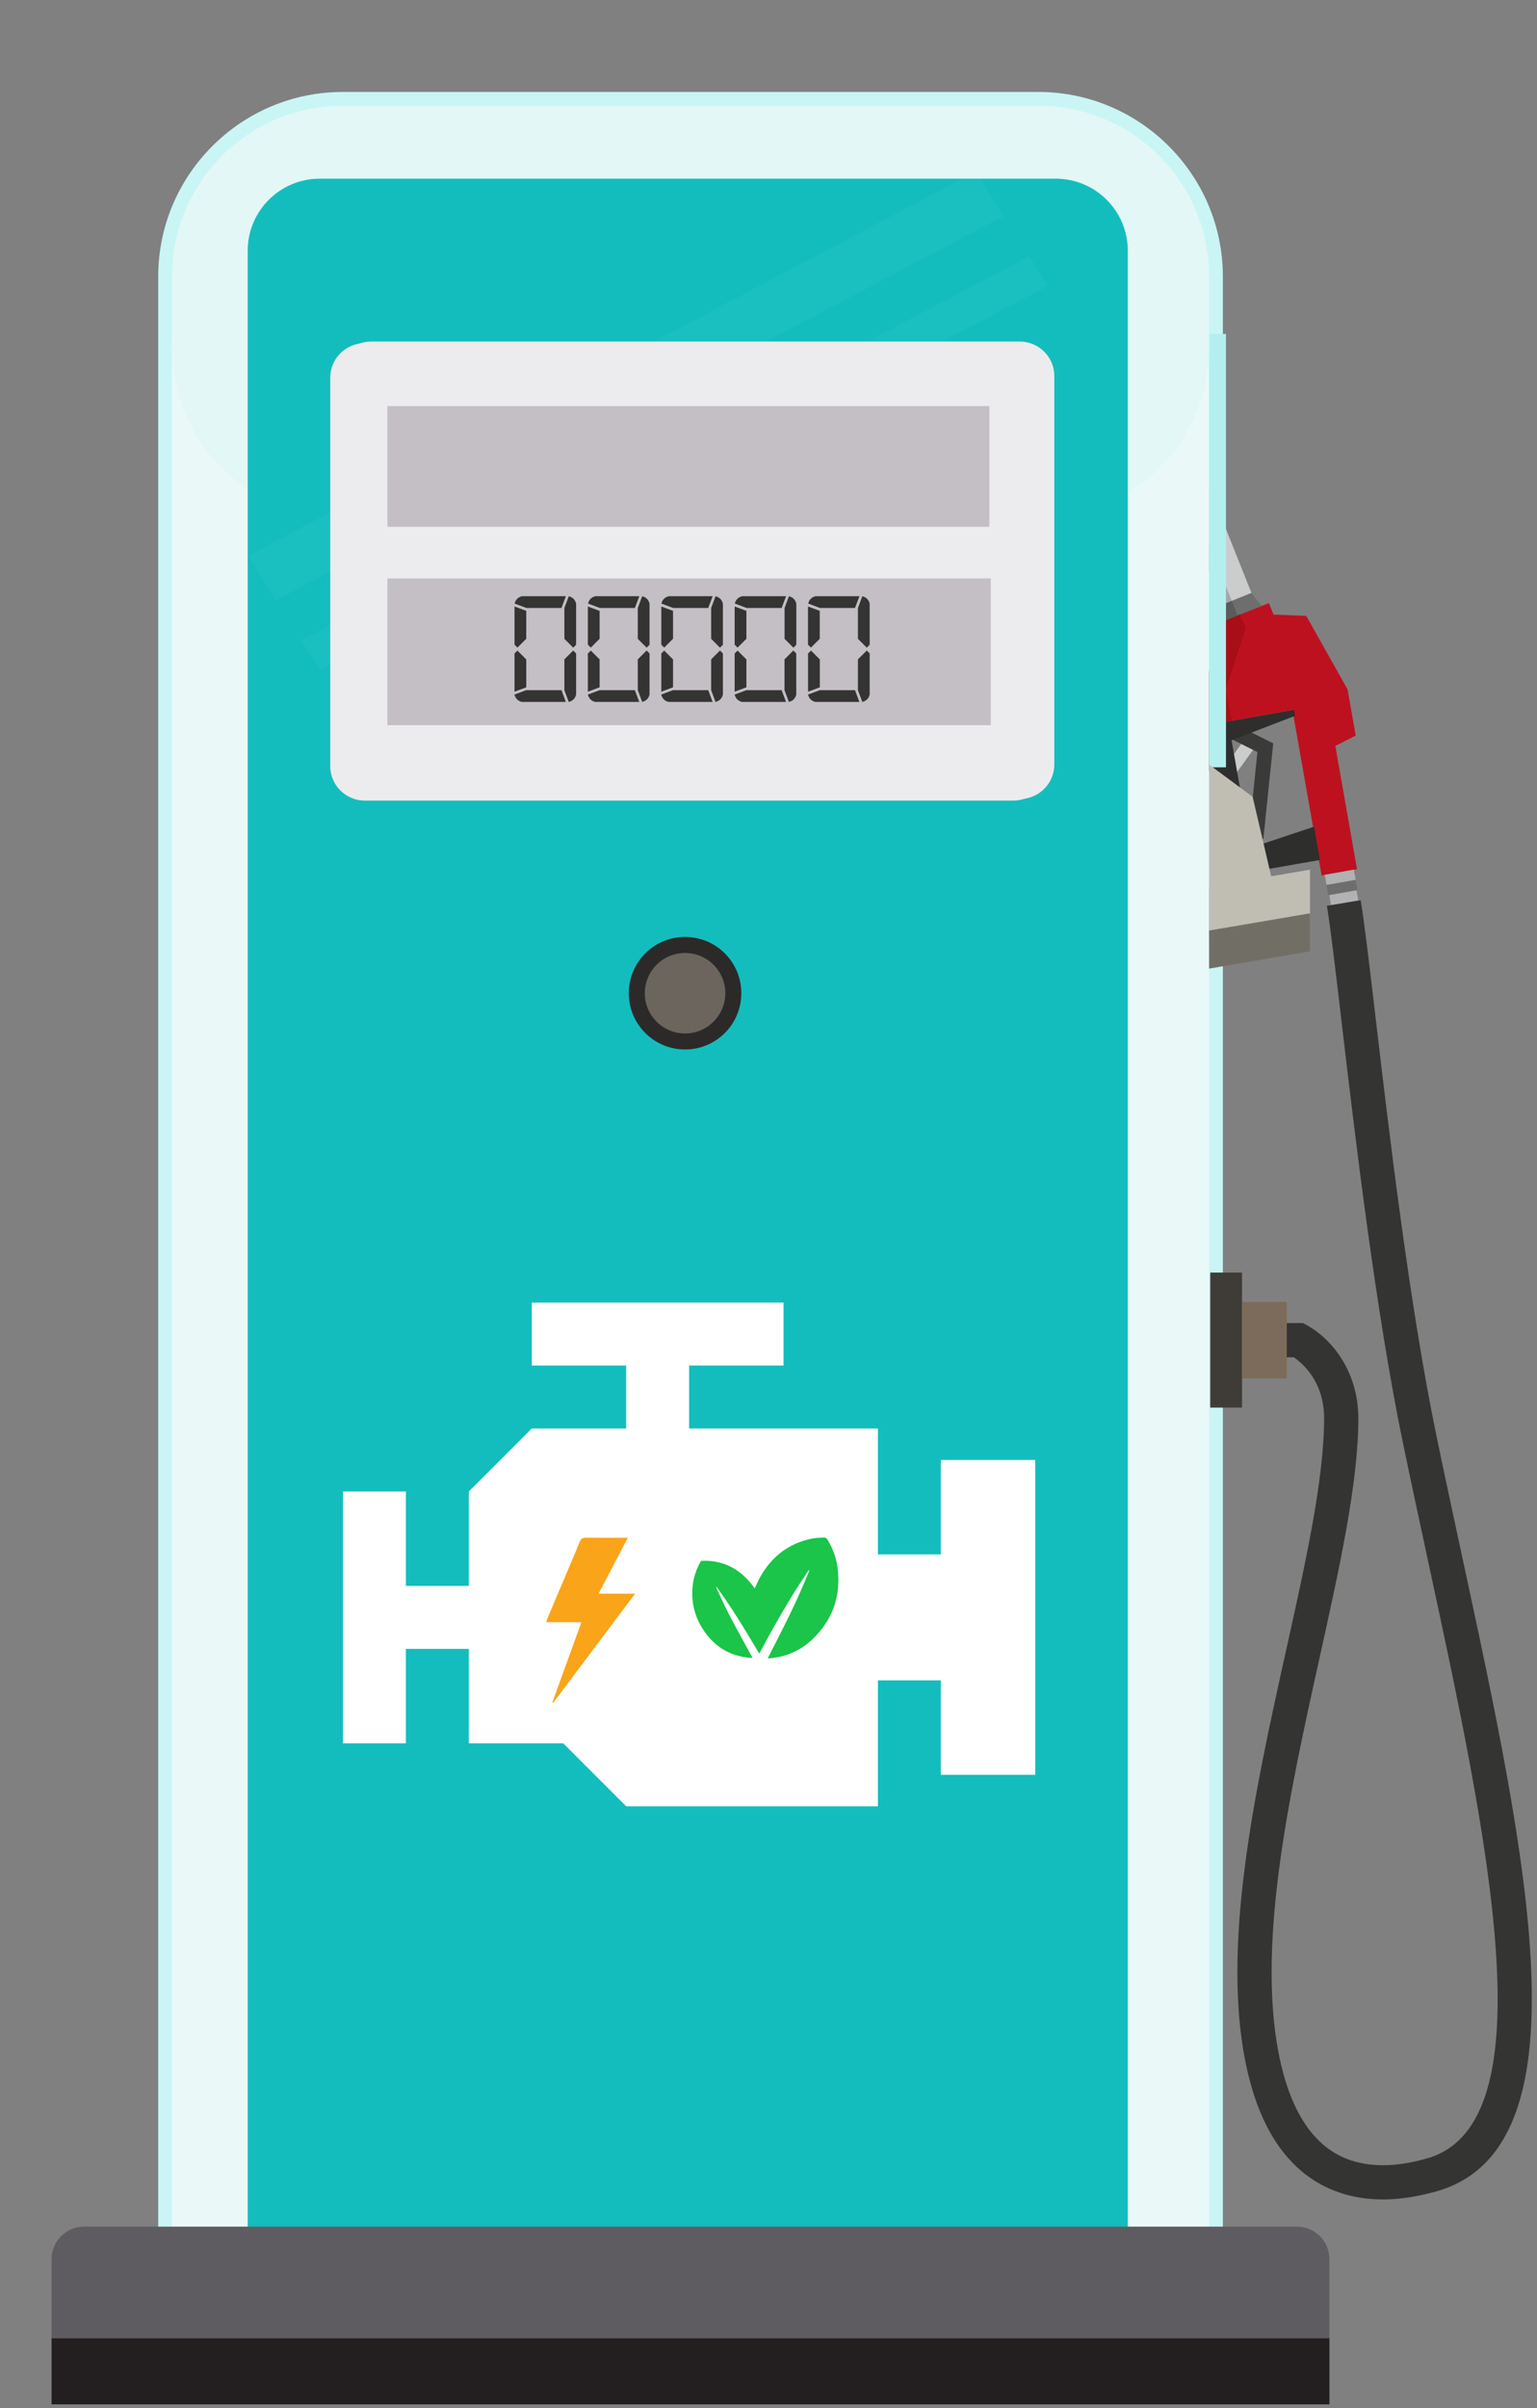
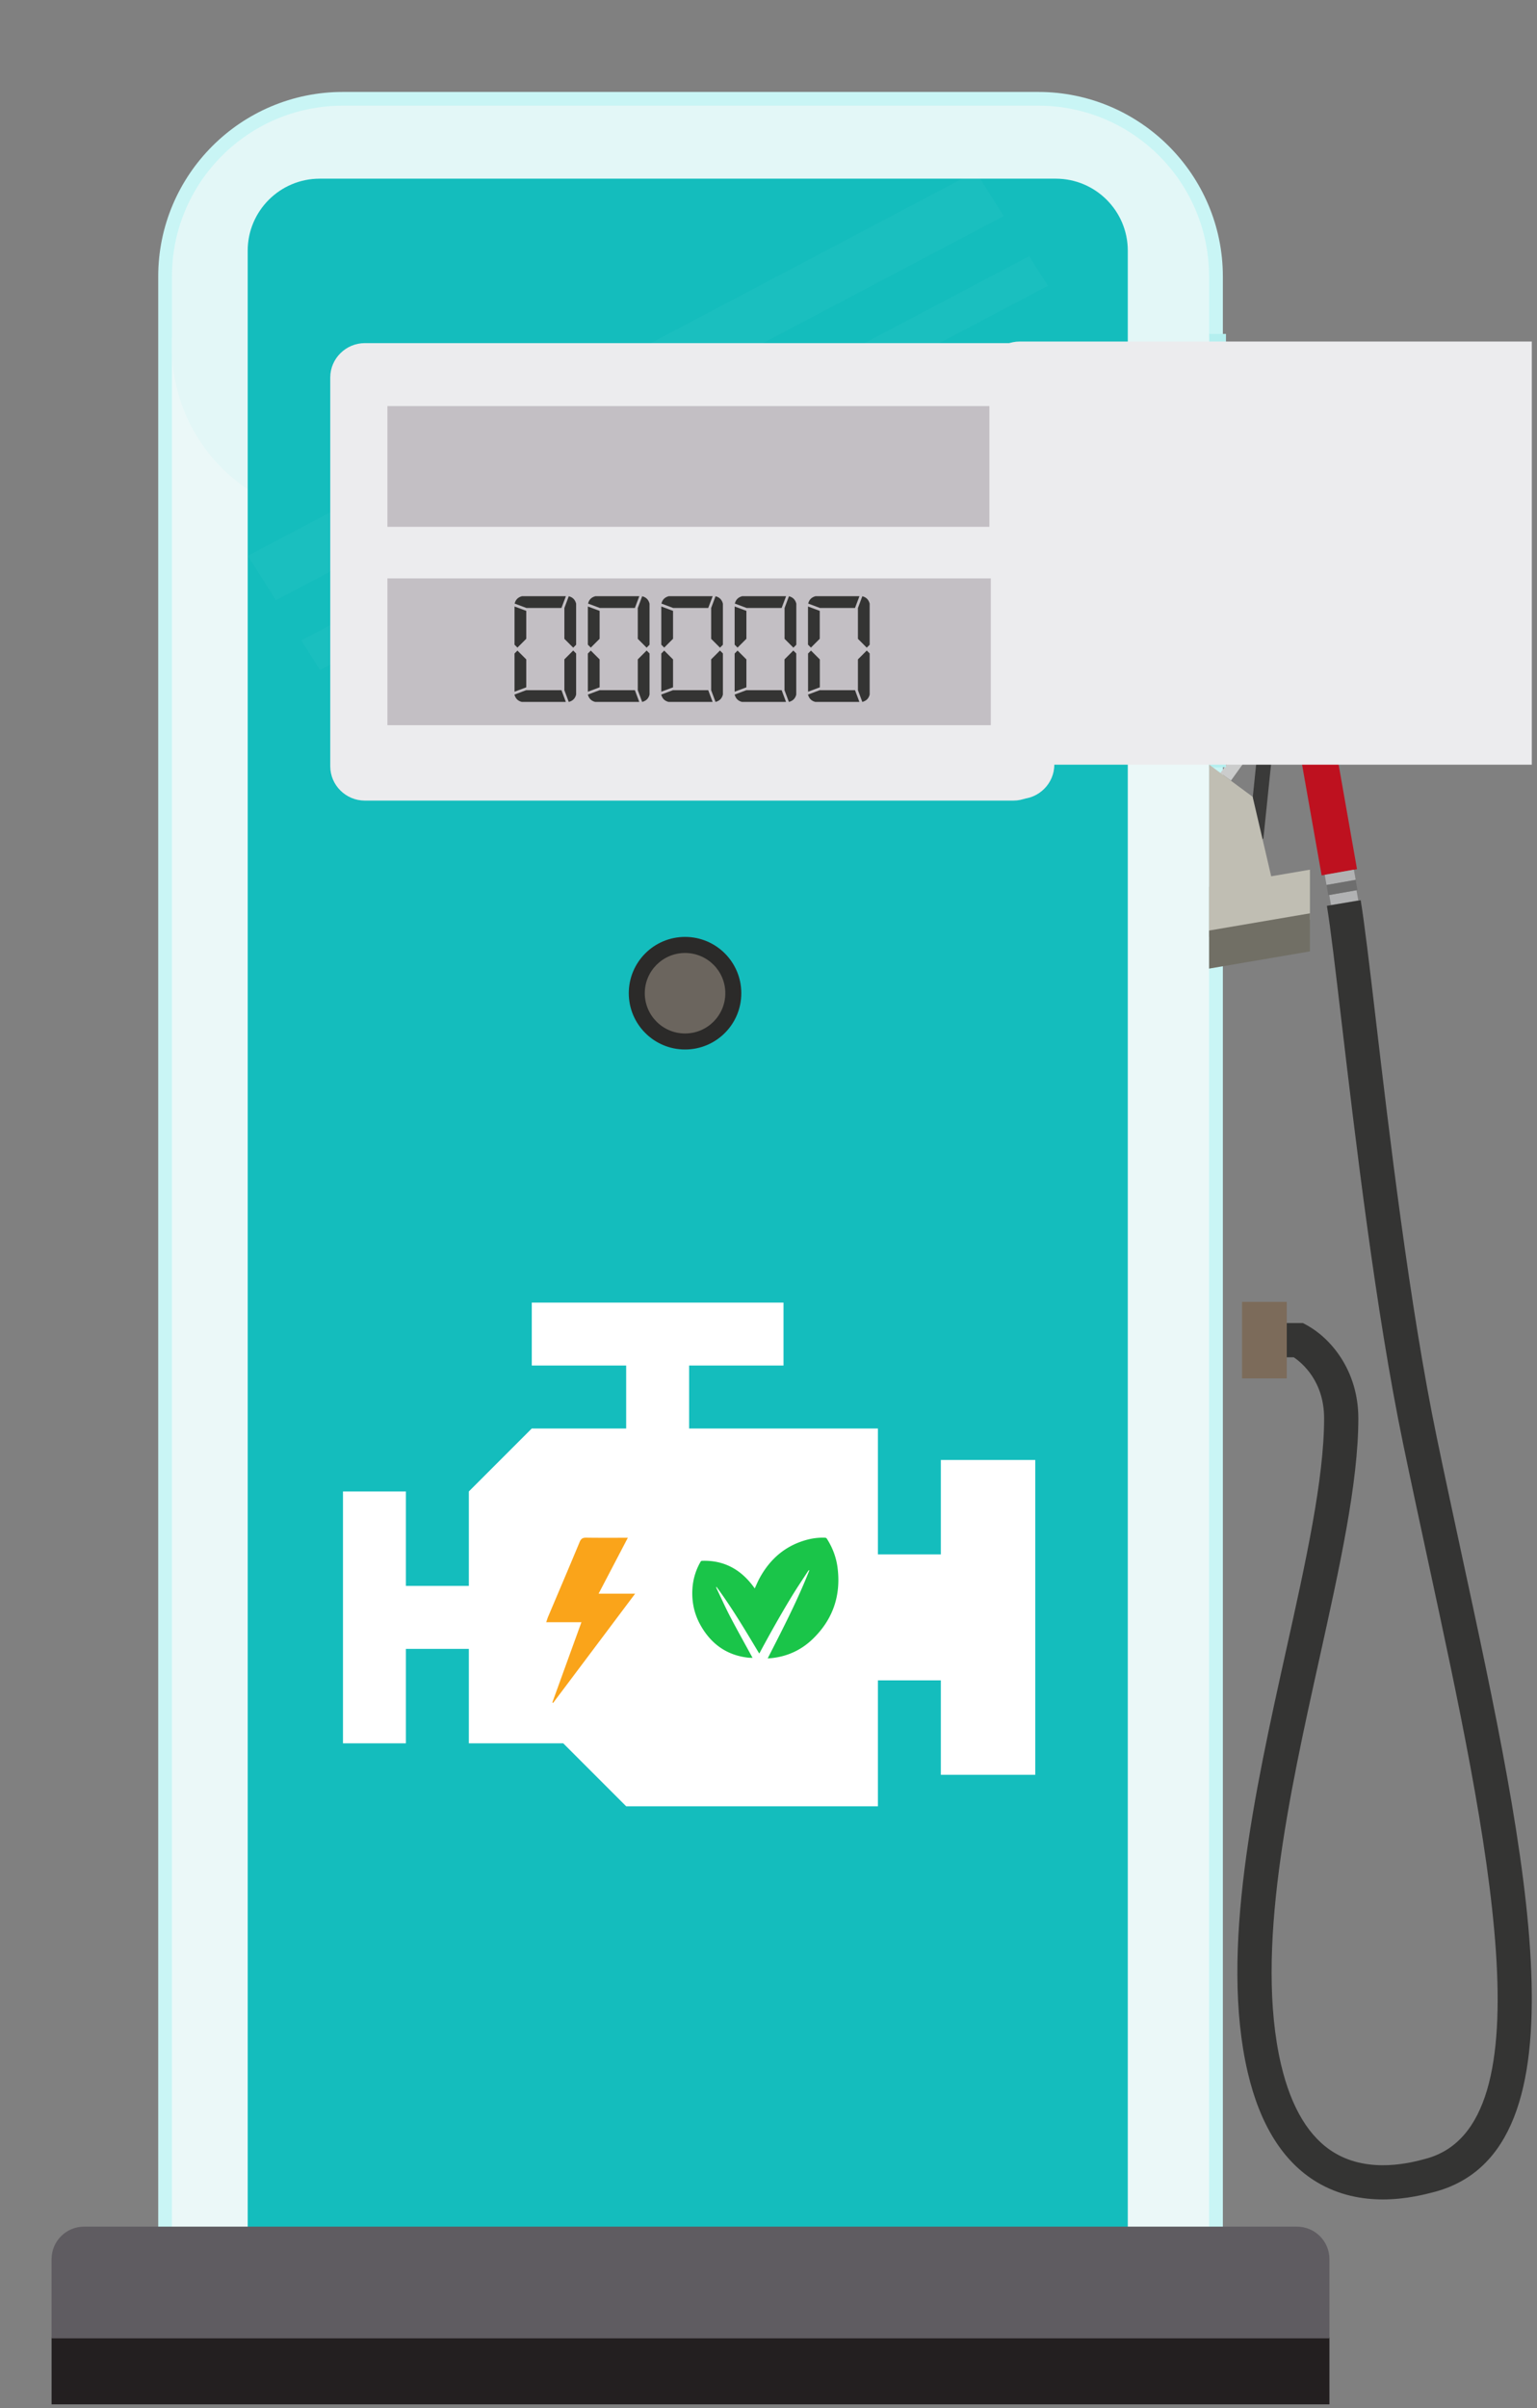
<svg xmlns="http://www.w3.org/2000/svg" width="242" height="379" fill="none" viewBox="0 0 242 379">
  <rect x="0" y="0" width="242" height="379" fill="#808080" stroke="none" />
  <g clip-path="url(#clip0_1741_353)">
    <path fill="#C9F5F5" d="M192.53 354.75H24.91V43.53c0-16.03 13.04-29.06 29.07-29.06h109.49c16.03 0 29.07 13.04 29.07 29.06v311.22h-.01Zm-163.3-4.32h158.98V43.53c0-13.65-11.1-24.74-24.75-24.74H53.98c-13.64 0-24.75 11.1-24.75 24.74v306.9Z" />
    <path fill="#CBCCCC" d="m196.2 116.018-4.05 5.636 1.665 1.197 4.05-5.636-1.665-1.197Z" />
    <path fill="#3A3A39" d="m196.4 133.67 1.58-15.31-4.1-2.05 1.03-2.09 5.56 2.77-1.55 14.96-1.71 1.81-.81-.09Z" />
    <path fill="#BE111F" d="m208.09 137.77-5.02-28.42 5.59-.99 5 28.43-5.57.98Z" />
    <path fill="#B1B2B3" d="m213.167 136.869-4.589.81.281 1.595 4.589-.809-.281-1.596ZM209.57 142.45l-.28-1.6 4.29-.75.28 1.6-4.29.75Z" />
    <path fill="#6E6E6E" d="m213.45 138.482-4.59.806.28 1.595 4.59-.805-.28-1.596ZM192.41 95.17l.54 2.45 5.7-2.25-1.61-2.06-4.63 1.86Z" />
    <path fill="#CBCCCC" d="m172.25 64.83 3.42-3.64 13.69 12.89 7.68 19.23-4.63 1.86-7.28-18.21-12.88-12.13Z" />
-     <path fill="#2E2E2D" d="m206.9 130.1-9.06 3.02-1.52-2.93-2.41-13.69 9.99-3.84-.16-.95-10.36 1.82-3.39.6-.7 1.1 3.99 22.67.87-.15 5.57-.99 8.1-1.42-.92-5.24Z" />
    <path fill="#BE111F" d="m213.46 115.76-1.29-7.27-6.5-11.56-5.15-.21-.74-1.8-8.19 3.25.65 1.73-2.9 8.93.65 5.3 18.43-3.25 1.21 6.83 3.83-1.95Z" />
    <path fill="#A80E18" d="m195.25 96.71.91 2.14-3.11 9.51.89 5.07-3.95.7-.65-5.3 2.9-8.93-.65-1.73 3.66-1.46Z" />
    <path fill="#A7A7A8" d="m173.1 63.91 13.28 12.27 7.57 18.37-1.54.62-7.28-18.21-12.88-12.13.85-.92Z" />
    <path fill="#5B5B5A" d="m194.84 96.88-.89-2.33-1.54.62.51 2.46 1.92-.75Z" />
    <path fill="#EBF8F8" d="M190.37 53.14H27.07v299.45h163.3V53.14Z" />
    <path fill="#B4EFEF" d="M193.03 52.55h-2.66v68.21h2.66V52.55Z" />
    <path fill="#E3F7F7" d="M190.37 43.53c0-14.86-12.04-26.9-26.91-26.9H53.98c-14.86 0-26.91 12.05-26.91 26.9v11.12c0 14.86 12.04 26.9 26.91 26.9h109.49c14.86 0 26.91-12.05 26.91-26.9V43.53h-.01Z" />
    <path fill="#14BDBD" d="M166.23 28.12H50.34C44.08 28.12 39 33.2 39 39.46v313.06h138.57V39.46c0-6.26-5.08-11.34-11.34-11.34Z" />
-     <path fill="#ECECEE" d="M166 120.349c0 2.966-2.455 5.401-5.446 5.401H58.446c-3 0-5.446-2.435-5.446-5.401V59.151c0-2.966 2.455-5.401 5.446-5.401h102.108c2.991 0 5.446 2.435 5.446 5.401v61.198Z" />
+     <path fill="#ECECEE" d="M166 120.349c0 2.966-2.455 5.401-5.446 5.401c-3 0-5.446-2.435-5.446-5.401V59.151c0-2.966 2.455-5.401 5.446-5.401h102.108c2.991 0 5.446 2.435 5.446 5.401v61.198Z" />
    <path fill="#2B2A29" d="M116.72 156.31c0-4.9-3.97-8.86-8.86-8.86-4.89 0-8.86 3.97-8.86 8.86 0 4.89 3.97 8.86 8.86 8.86 4.89 0 8.86-3.96 8.86-8.86Z" />
    <path fill="#6B655E" d="M114.2 156.31c0-3.5-2.84-6.33-6.34-6.33s-6.34 2.84-6.34 6.33c0 3.5 2.84 6.34 6.34 6.34s6.34-2.84 6.34-6.34Z" />
    <path fill="#C0BEB3" d="m201.69 144.53-11.32 1.92v-26.12l6.86 5.07 4.46 19.13Z" />
-     <path fill="#3F3C38" d="M195.56 200.28h-5.01v21.25h5.01v-21.25Z" />
    <path fill="#7C6B5A" d="M202.6 204.89h-7.04v12.04h7.04v-12.04Z" />
    <path fill="#343433" d="M217.73 346.15c-3.2 0-6.86-.63-10.35-2.7-5.3-3.16-8.97-8.97-10.92-17.27-4.47-19.07 1.11-44.25 6.04-66.47 3.08-13.85 5.98-26.94 5.98-36.49 0-5.78-3.39-8.67-4.78-9.61h-1.1v-5.39h2.54l.61.33c3.74 2.04 8.12 7.1 8.12 14.68 0 10.15-2.97 23.51-6.1 37.66-4.8 21.65-10.25 46.19-6.06 64.07 1.61 6.82 4.44 11.49 8.44 13.87 5.54 3.31 12.21 1.5 14.39.9 19.47-5.28 9.73-50.38.32-94-1.33-6.17-2.67-12.39-3.95-18.55-4.32-20.86-7.54-48.24-9.68-66.36-.97-8.27-1.74-14.8-2.31-18.26l5.32-.88c.59 3.58 1.37 10.17 2.35 18.51 2.12 18.03 5.33 45.27 9.6 65.89 1.27 6.15 2.62 12.35 3.94 18.51 10.41 48.2 20.23 93.72-4.18 100.35-1.46.38-4.53 1.21-8.22 1.21Z" />
    <path fill="#C0BEB3" d="m206.25 136.87-15.88 2.71v7.87l15.88-2.71v-7.87Z" />
    <path fill="#716F65" d="m206.25 143.74-15.88 2.71v5.99l15.88-2.71v-5.99Z" />
    <path fill="#231F20" d="M209.32 367.85H8.12v10.55h201.2v-10.55Z" />
    <path fill="#5F5C61" d="M8.12 368.01v-12.46c0-2.83 2.29-5.12 5.12-5.12H204.2c2.83 0 5.12 2.29 5.12 5.12v12.46" />
    <g fill="#ECECEE" opacity=".16">
      <path d="M153.617 27 39 87.474l4.433 7.005L158.05 34.005 153.617 27ZM162.043 40.312 47.426 100.786l2.957 4.672L165 44.984l-2.957-4.672Z" opacity=".16" />
    </g>
    <path fill="#ECECEE" d="M165 120.599c0 2.966-2.455 5.401-5.446 5.401H57.446c-3 0-5.446-2.435-5.446-5.401V59.401C52 56.435 54.455 54 57.446 54h102.108c2.991 0 5.446 2.435 5.446 5.401V120.6Z" />
    <path fill="#C3BFC4" d="M155.78 63.91H61v19h94.78v-19ZM156 91.03H61v23.1h95v-23.1Z" />
    <path fill="#343433" d="M82.86 96.14v4.39l-1.39 1.39-.46-.46v-6.01l1.85.69Zm-1.85 12.72v-6.01l.46-.46 1.39 1.39v4.39l-1.85.69Zm8.08 1.61h-6.93c-.62-.15-1-.54-1.16-1.16l1.85-.69h5.55l.69 1.85Zm-.69-14.79h-5.52l-1.85-.69c.15-.62.54-1 1.16-1.16h6.91l-.7 1.85Zm.46 4.86v-4.85l.69-1.85c.62.15 1 .54 1.16 1.16v6.47l-.46.46-1.39-1.39Zm1.39 1.84.46.46v6.47c-.15.62-.54 1-1.16 1.16l-.69-1.85v-4.85l1.39-1.39ZM94.41 96.14v4.39l-1.39 1.39-.46-.46v-6.01l1.85.69Zm-1.85 12.72v-6.01l.46-.46 1.39 1.39v4.39l-1.85.69Zm8.09 1.61h-6.93c-.62-.15-1-.54-1.16-1.16l1.85-.69h5.55l.69 1.85Zm-.69-14.79h-5.52l-1.85-.69c.15-.62.54-1 1.16-1.16h6.91l-.7 1.85Zm.46 4.86v-4.85l.69-1.85c.62.15 1 .54 1.16 1.16v6.47l-.46.46-1.39-1.39Zm1.39 1.84.46.46v6.47c-.15.62-.54 1-1.16 1.16l-.69-1.85v-4.85l1.39-1.39ZM105.97 96.14v4.39l-1.39 1.39-.46-.46v-6.01l1.85.69Zm-1.85 12.72v-6.01l.46-.46 1.39 1.39v4.39l-1.85.69Zm8.08 1.61h-6.93c-.62-.15-1-.54-1.16-1.16l1.85-.69h5.55l.69 1.85Zm-.69-14.79h-5.52l-1.85-.69c.15-.62.54-1 1.16-1.16h6.91l-.7 1.85Zm.46 4.86v-4.85l.69-1.85c.62.15 1 .54 1.16 1.16v6.47l-.46.46-1.39-1.39Zm1.39 1.84.46.46v6.47c-.15.62-.54 1-1.16 1.16l-.69-1.85v-4.85l1.39-1.39ZM117.52 96.14v4.39l-1.39 1.39-.46-.46v-6.01l1.85.69Zm-1.85 12.72v-6.01l.46-.46 1.39 1.39v4.39l-1.85.69Zm8.09 1.61h-6.93c-.62-.15-1-.54-1.16-1.16l1.85-.69h5.55l.69 1.85Zm-.69-14.79h-5.52l-1.85-.69c.15-.62.54-1 1.16-1.16h6.91l-.7 1.85Zm.46 4.86v-4.85l.69-1.85c.62.15 1 .54 1.16 1.16v6.47l-.46.46-1.39-1.39Zm1.38 1.84.46.46v6.47c-.15.62-.54 1-1.16 1.16l-.69-1.85v-4.85l1.39-1.39ZM129.07 96.14v4.39l-1.39 1.39-.46-.46v-6.01l1.85.69Zm-1.84 12.72v-6.01l.46-.46 1.39 1.39v4.39l-1.85.69Zm8.08 1.61h-6.93c-.62-.15-1-.54-1.16-1.16l1.85-.69h5.55l.69 1.85Zm-.69-14.79h-5.52l-1.85-.69c.15-.62.54-1 1.16-1.16h6.91l-.7 1.85Zm.46 4.86v-4.85l.69-1.85c.62.15 1 .54 1.16 1.16v6.47l-.46.46-1.39-1.39Zm1.39 1.84.46.46v6.47c-.15.62-.54 1-1.16 1.16l-.69-1.85v-4.85l1.39-1.39Z" />
    <path fill="#fff" d="M83.727 205v9.909h14.864v9.909H83.727l-9.909 9.909v14.864H63.91v-14.864H54v39.637h9.91V259.5h9.908v14.864h14.864l9.909 9.909h39.636v-19.818h9.909v14.863H163v-49.545h-14.864v14.863h-9.909v-19.818H108.5v-9.909h14.864V205H83.727Z" />
    <path fill="#FAA41A" d="M86.965 267.938c1.51-4.17 3.021-8.339 4.58-12.63H86c.13-.378.2-.623.297-.857 1.661-3.925 3.336-7.844 4.972-11.779.22-.527.486-.679 1.042-.672 2.137.031 4.276.014 6.542.014l-4.605 8.801H100c-4.399 5.86-8.65 11.524-12.906 17.185a4.67 4.67 0 0 1-.129-.062Z" />
    <path fill="#1AC549" d="M118.834 249.989c.258-.553.479-1.099.76-1.613 1.718-3.158 4.239-5.231 7.644-6.094a9.469 9.469 0 0 1 2.703-.274c.082.003.19.065.235.136.911 1.414 1.5 2.968 1.707 4.658.539 4.392-.794 8.105-3.885 11.111-1.783 1.734-3.927 2.736-6.363 3.025-.235.03-.476.041-.712.062-.011 0-.019-.012-.039-.024 2.319-4.539 4.667-9.065 6.547-13.829l-.062-.044c-.06.071-.131.136-.179.215-.828 1.276-1.681 2.532-2.472 3.831-1.784 2.925-3.463 5.917-5.088 8.941-.025.048-.054.089-.088.142-2.149-3.574-4.259-7.157-6.729-10.489-.019.012-.042.021-.062.033.034.089.06.18.099.263.698 1.456 1.359 2.936 2.104 4.362 1.109 2.121 2.28 4.207 3.426 6.307l.11.206c-.275-.011-.516-.009-.754-.038-3.323-.393-5.79-2.15-7.458-5.139-.967-1.734-1.375-3.625-1.259-5.627a9.653 9.653 0 0 1 1.279-4.31c.074-.127.162-.156.289-.159 3.415-.104 6.083 1.364 8.119 4.17.045.057.082.113.128.178Z" />
  </g>
  <defs>
    <clipPath id="clip0_1741_353">
      <path fill="#fff" d="M0 0h241.18v378.4H0z" />
    </clipPath>
  </defs>
</svg>